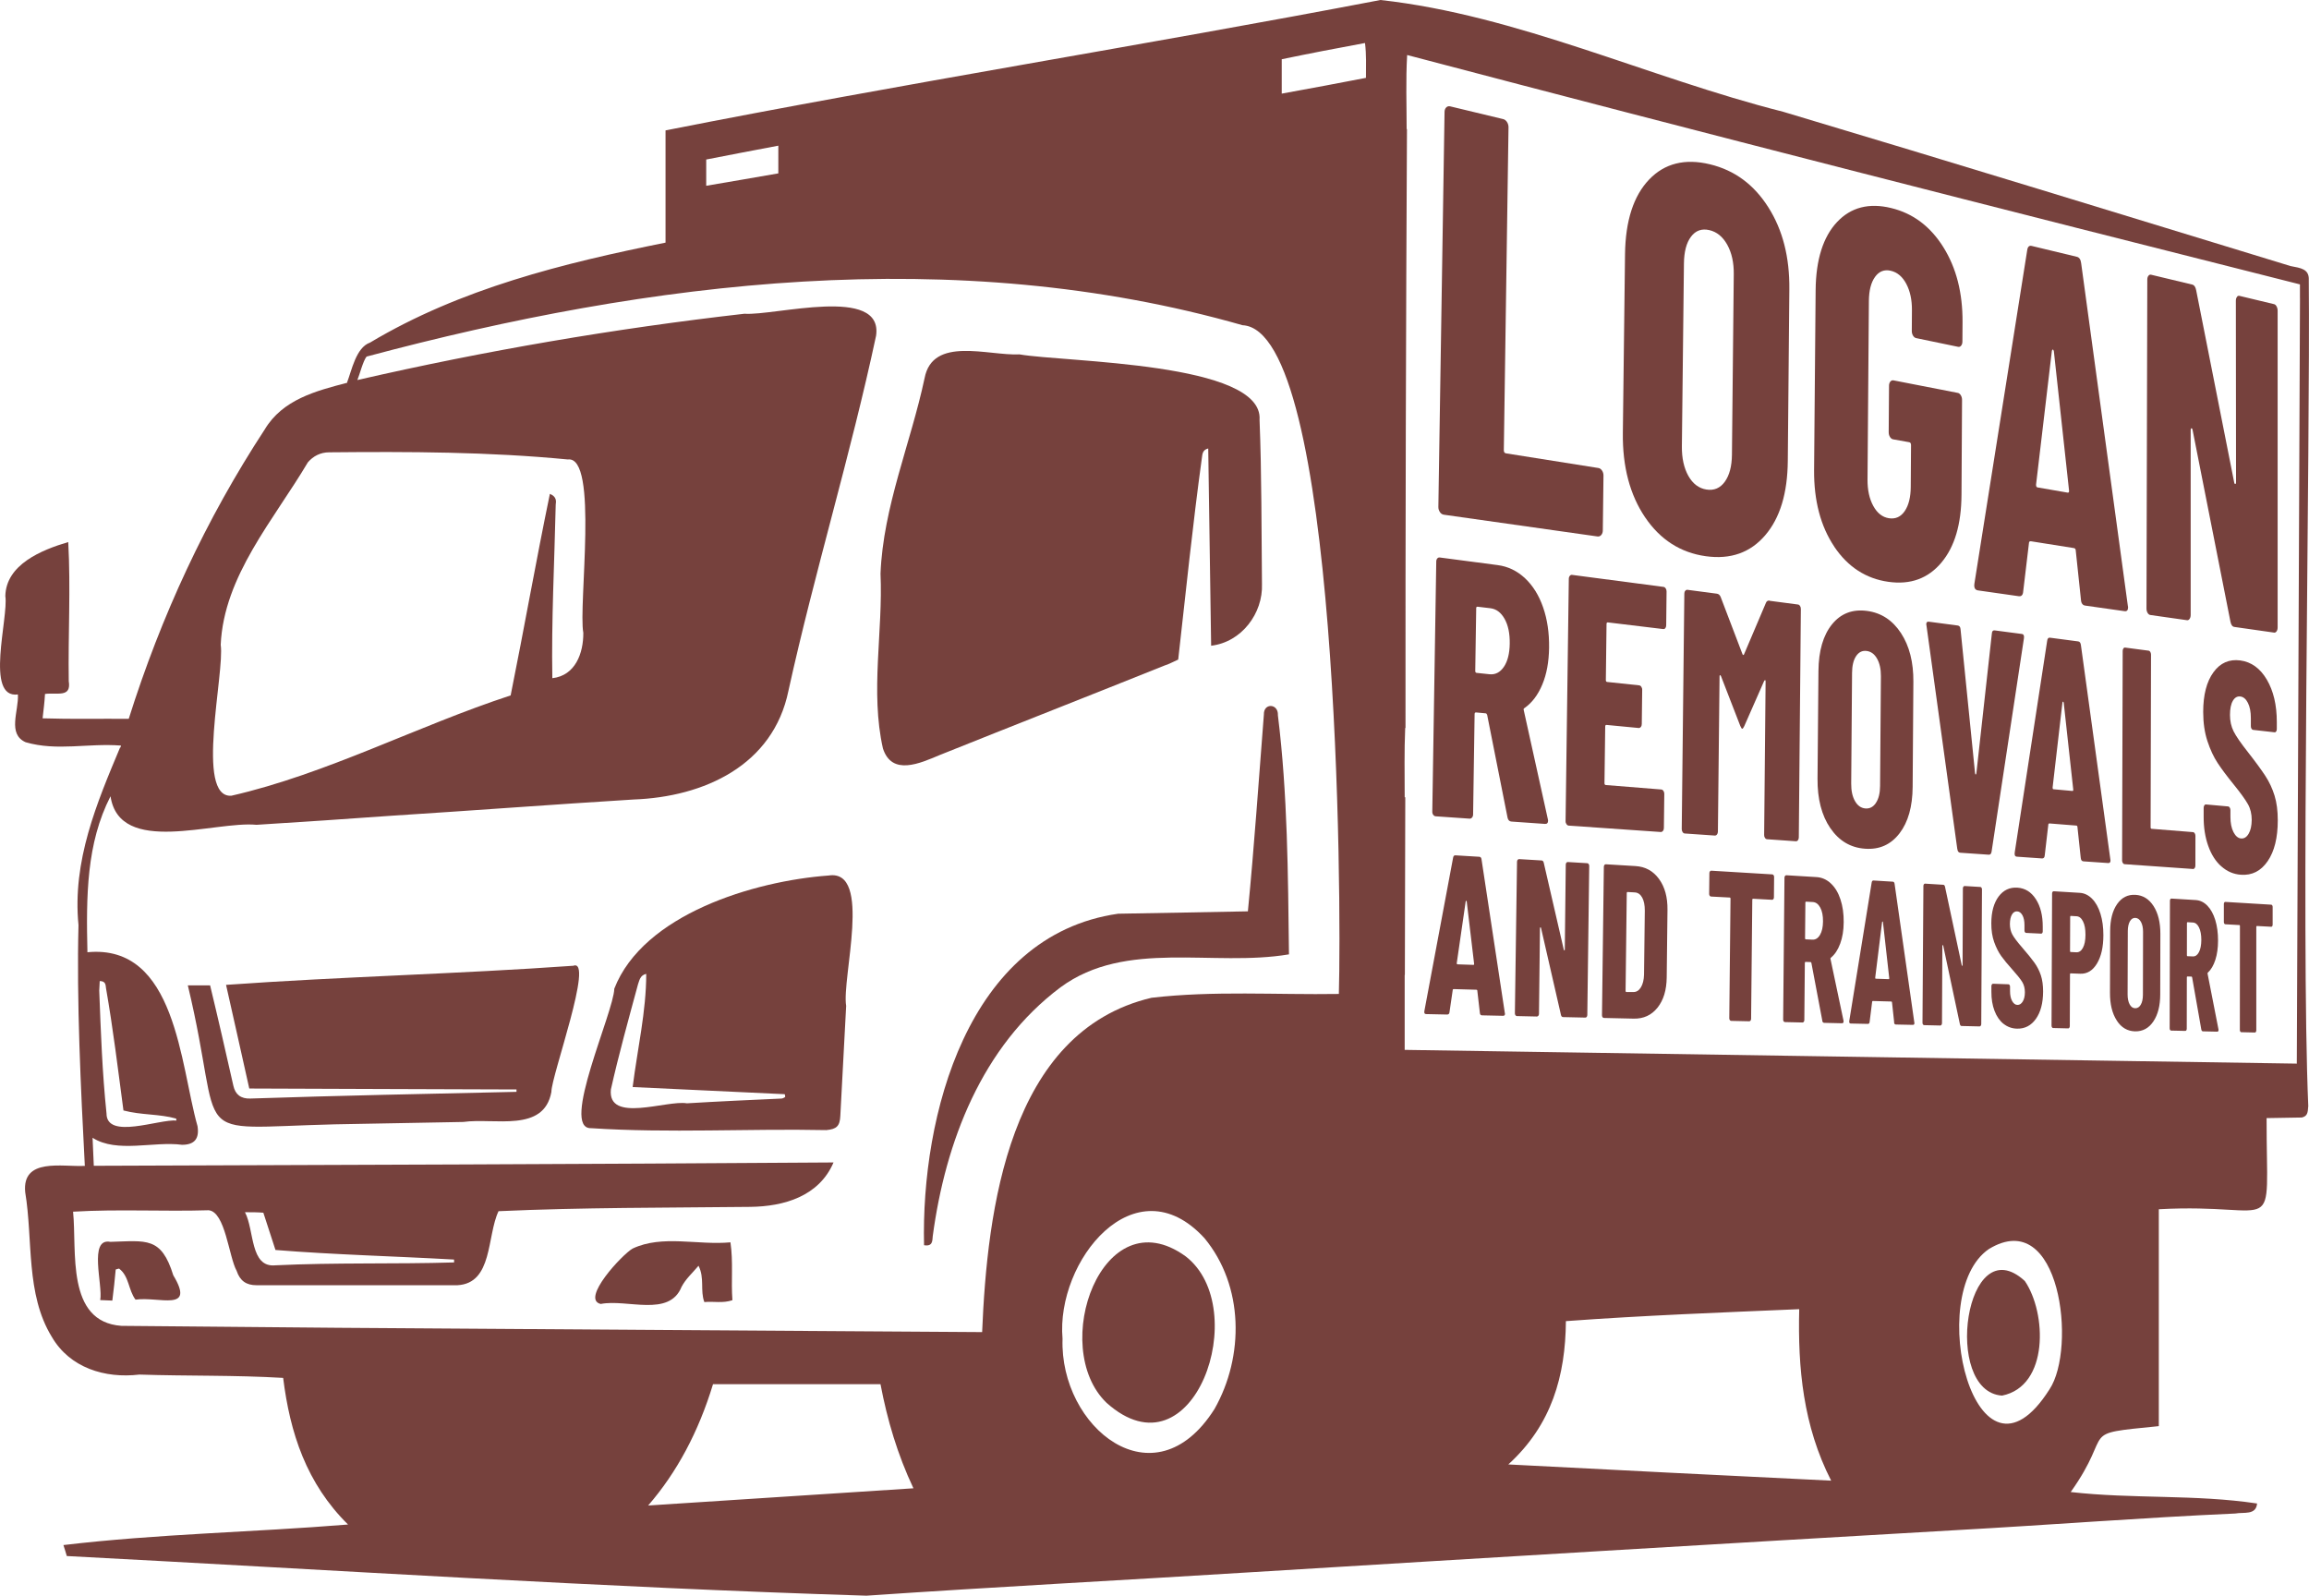
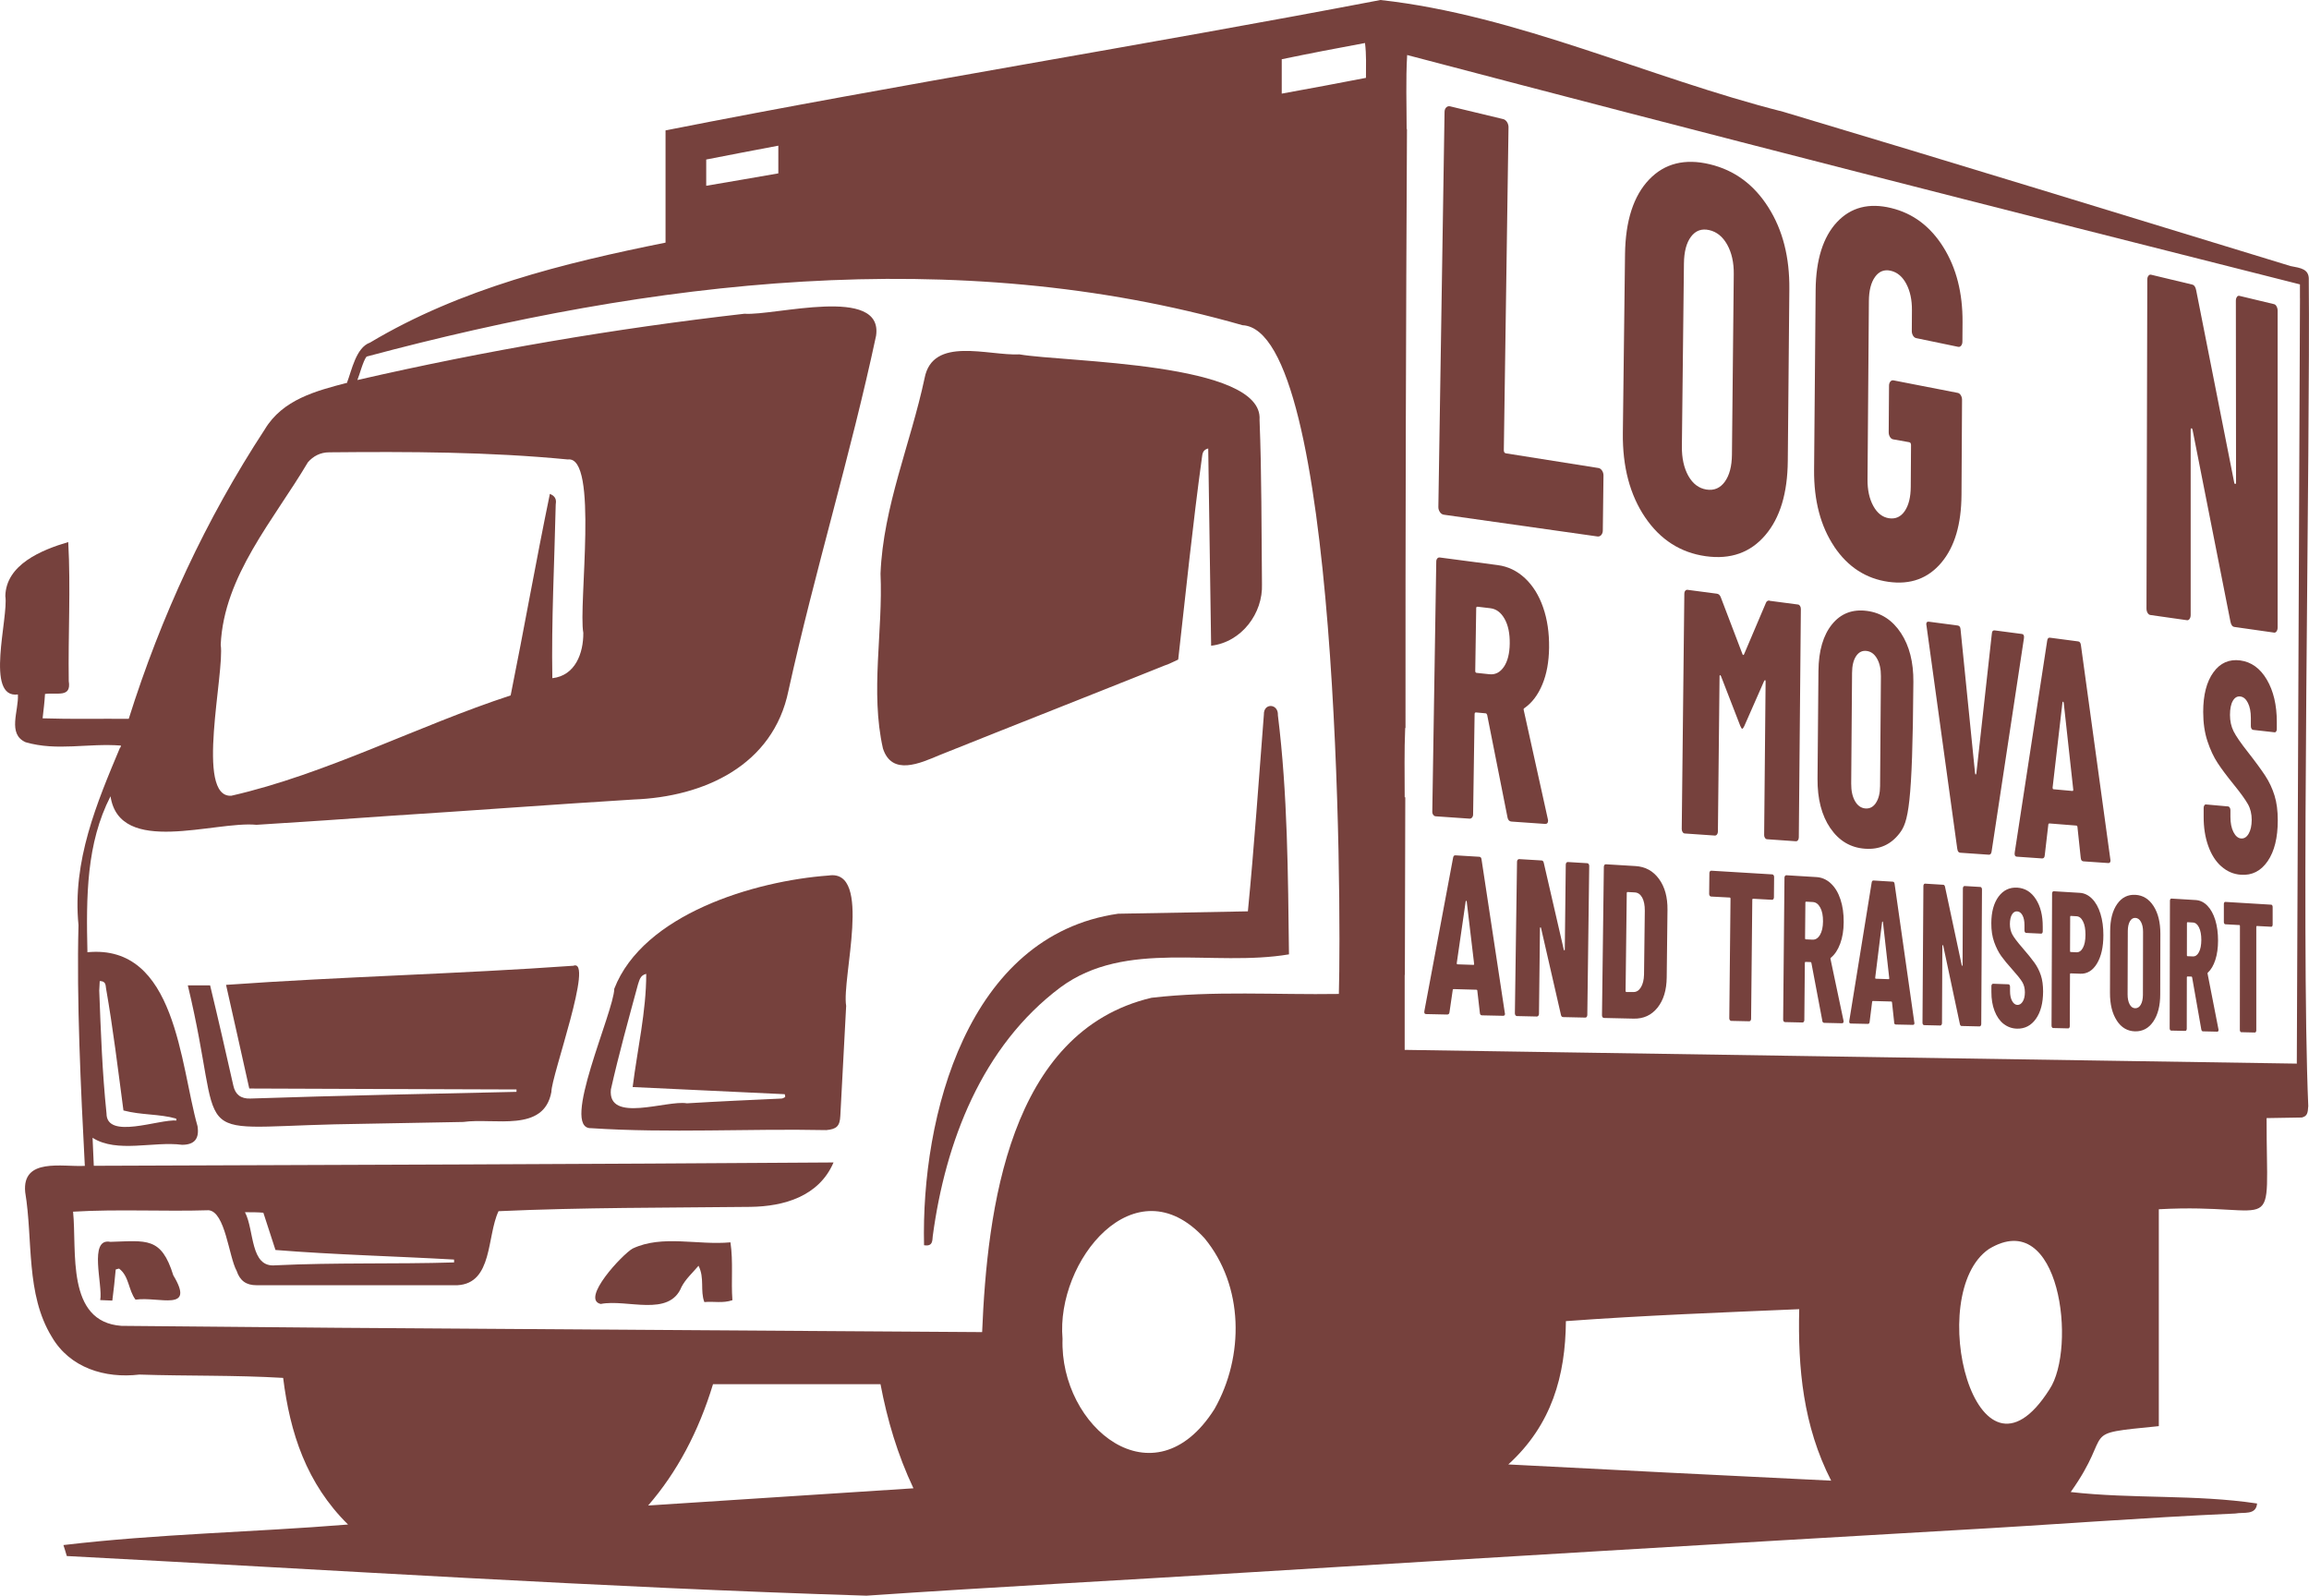
<svg xmlns="http://www.w3.org/2000/svg" width="191" height="132" viewBox="0 0 191 132" fill="none">
  <g clip-path="url(#clip0_91_3500)">
-     <path d="M98.059 103.91C91.183 98.965 86.74 111.424 91.533 116.038C98.734 122.482 103.67 108.2 98.059 103.91Z" fill="#76413D" />
    <path d="M14.334 105.49C13.339 102.281 12.115 102.642 9.13 102.724C7.295 102.37 8.524 106.308 8.29 107.542C8.652 107.542 8.972 107.583 9.292 107.583C9.413 106.676 9.492 105.843 9.571 105.014C9.65 104.973 9.733 104.973 9.85 104.936C10.69 105.568 10.611 106.713 11.21 107.505C13.162 107.226 16.188 108.572 14.334 105.49Z" fill="#76413D" />
    <path d="M105.708 59.148C105.746 58.181 104.518 58.129 104.548 59.107C104.122 64.528 103.753 69.975 103.225 75.385C99.683 75.466 96.062 75.507 92.493 75.582C79.991 77.374 76.185 92.38 76.437 103.003C77.157 103.122 77.12 102.646 77.157 102.251C78.197 94.488 81.212 86.546 87.727 81.668C93.149 77.679 100.346 80.006 106.624 78.943C106.541 72.328 106.519 65.714 105.705 59.148H105.708Z" fill="#76413D" />
    <path d="M60.419 102.765C57.695 103.017 54.786 102.121 52.333 103.278C51.5 103.735 48.007 107.475 49.691 107.862C51.869 107.435 55.362 108.985 56.38 106.442C56.734 105.776 57.258 105.323 57.782 104.702C58.302 105.728 57.902 106.758 58.264 107.706C59.025 107.628 59.786 107.825 60.585 107.55C60.465 105.97 60.664 104.389 60.423 102.768L60.419 102.765Z" fill="#76413D" />
    <path d="M96.379 55.035C96.741 54.916 97.099 54.719 97.461 54.559C98.094 48.956 98.659 43.405 99.424 37.847C99.465 37.572 99.465 37.215 99.944 37.096C100.023 42.587 100.102 47.96 100.185 53.414C102.725 53.113 104.481 50.711 104.39 48.317C104.341 43.796 104.371 39.241 104.19 34.727C104.53 29.949 88.112 29.968 84.329 29.314C81.744 29.44 77.147 27.774 76.48 31.288C75.334 36.672 73.058 41.907 72.836 47.447C73.05 52.247 71.977 57.203 73.035 61.907C73.774 64.204 76.103 63.141 77.719 62.461C83.925 59.973 90.173 57.523 96.379 55.032V55.035Z" fill="#76413D" />
    <path d="M68.551 72.421C62.371 72.871 53.207 75.634 50.814 81.783C50.781 83.706 46.315 93.406 48.893 93.321C55.347 93.745 61.874 93.347 68.351 93.481C69.192 93.403 69.474 93.165 69.512 92.294C69.674 89.253 69.832 86.249 69.994 83.207C69.61 80.936 72.195 71.871 68.551 72.421ZM64.666 90.87C62.025 90.989 59.421 91.108 56.817 91.265C55.167 90.978 50.249 92.945 50.532 90.119C51.184 87.216 52.001 84.282 52.774 81.427C52.894 81.11 52.936 80.675 53.456 80.556C53.456 83.676 52.736 86.721 52.333 89.919C56.576 90.116 60.74 90.313 64.907 90.51C64.949 90.588 64.949 90.67 64.949 90.748C64.87 90.789 64.749 90.867 64.67 90.867L64.666 90.87Z" fill="#76413D" />
-     <path d="M167.492 105.962C162.571 101.445 160.653 115.116 165.611 115.443C169.5 114.662 169.304 108.609 167.492 105.962Z" fill="#76413D" />
    <path d="M47.408 79.887C37.879 80.564 28.221 80.787 18.699 81.467C19.339 84.353 19.98 87.119 20.62 90.041C28.029 90.082 35.354 90.082 42.724 90.119V90.316C35.384 90.48 28.044 90.625 20.703 90.87C19.93 90.897 19.462 90.542 19.302 89.803C18.672 87.011 18.054 84.3 17.38 81.508H15.537C18.702 94.696 15.13 93.317 27.671 93.004C31.235 92.926 34.796 92.885 38.323 92.807C40.897 92.443 44.989 93.726 45.611 90.32C45.596 89.026 49.187 79.184 47.412 79.891L47.408 79.887Z" fill="#76413D" />
    <path d="M190.985 23.097C190.985 22.253 190.333 22.171 189.471 22.007C175.498 17.739 161.522 13.434 147.508 9.247C136.396 6.44 125.533 1.253 114.194 0C94.528 3.763 74.704 6.905 55.053 10.786V20.07C46.571 21.773 38.085 23.874 30.609 28.339C29.445 28.745 29.094 30.648 28.706 31.645L28.744 31.656C26.125 32.336 23.386 33.047 21.901 35.519C17.014 42.989 13.325 50.968 10.649 59.46C8.204 59.441 5.984 59.497 3.524 59.419C3.603 58.709 3.686 58.077 3.723 57.404C4.745 57.263 5.913 57.742 5.687 56.337C5.63 52.485 5.856 48.692 5.645 44.84C3.437 45.487 0.498 46.699 0.441 49.306C0.716 51.09 -1.273 57.809 1.481 57.445C1.56 58.813 0.588 60.713 2.122 61.397C4.733 62.152 7.25 61.46 10.009 61.672C9.994 61.732 9.979 61.787 9.963 61.843L9.933 61.832C8.012 66.413 5.969 71.213 6.493 76.526C6.331 82.709 6.681 90.041 7.017 96.44C5.152 96.54 1.813 95.737 2.084 98.612C2.744 102.582 2.107 107.026 4.285 110.584C5.777 113.146 8.671 114.042 11.531 113.703C15.48 113.833 19.44 113.74 23.423 113.978C23.985 118.522 25.345 122.708 28.789 126.107C20.884 126.75 13.091 126.876 5.246 127.806C5.366 128.163 5.445 128.438 5.525 128.713C27.527 129.862 49.653 131.308 71.671 131.993C82.267 131.268 92.863 130.717 103.463 130.055C122.85 128.866 142.29 127.698 161.68 126.579C169.439 126.151 177.16 125.542 184.904 125.196C185.593 125.066 186.622 125.359 186.705 124.367C181.61 123.601 176.418 124.002 171.289 123.419C175.001 118.195 171.708 118.659 178.577 117.968V100.028C188.789 99.463 187.473 102.839 187.492 92.488L190.409 92.439C190.857 92.324 190.902 92.079 190.94 91.491C190.322 77.184 191.113 36.988 190.982 23.086L190.985 23.097ZM58.418 13.195C60.381 12.801 62.341 12.444 64.383 12.05V14.341C62.382 14.698 60.46 15.014 58.418 15.367V13.195ZM18.257 53.336C18.513 47.629 22.662 42.989 25.466 38.244C25.907 37.731 26.506 37.415 27.229 37.415C33.839 37.352 40.425 37.371 46.971 38.006C49.54 37.668 47.826 50.087 48.252 52.347C48.263 54.035 47.592 55.883 45.689 56.099C45.606 51.317 45.863 46.536 45.968 41.758C46.01 41.442 46.047 41.085 45.486 40.851C44.325 46.461 43.364 51.953 42.241 57.523C34.513 60.051 27.018 64.022 19.139 65.822C16.113 66.022 18.6 55.634 18.257 53.336ZM53.614 124.534C55.99 121.795 57.779 118.45 58.98 114.499H72.835C73.397 117.462 74.237 120.307 75.559 123.11C68.23 123.586 60.984 124.058 53.617 124.534H53.614ZM100.463 116.551C95.463 124.46 87.64 118.046 87.893 110.744C87.327 104.308 93.888 96.172 99.623 102.408C102.905 106.36 102.931 112.201 100.463 116.551ZM110.75 82.218C105.576 82.3 100.392 81.936 95.255 82.534C83.431 85.327 81.66 100.099 81.242 110.19C63.467 110.086 45.783 109.944 27.986 109.833C21.98 109.792 16.015 109.714 10.05 109.673C5.427 109.349 6.376 103.467 6.045 100.229C9.771 100.006 13.539 100.225 17.255 100.11C18.638 100.233 18.924 103.947 19.576 105.126C19.855 105.955 20.375 106.312 21.219 106.312C26.758 106.308 32.305 106.319 37.837 106.312C40.779 106.155 40.259 102.255 41.239 100.188C48.237 99.872 55.083 99.909 62.062 99.831C64.85 99.797 67.744 98.965 68.95 96.157C48.561 96.299 28.126 96.362 7.759 96.433L7.657 94.116C9.677 95.406 12.703 94.384 15.058 94.696C16.098 94.696 16.501 94.183 16.339 93.153C14.9 88.1 14.576 78.065 7.232 78.768C7.126 74.117 7.145 69.763 9.142 65.866C9.892 70.848 17.748 67.892 21.219 68.227C24.942 67.989 28.665 67.751 32.392 67.476C39.087 67.052 45.753 66.543 52.412 66.134C58.215 65.922 63.961 63.327 65.223 57.125C67.39 47.291 70.367 37.623 72.469 27.77C73.08 23.58 64.074 26.138 61.58 25.952C50.773 27.187 40.154 29.005 29.562 31.436C29.739 31.02 30.033 29.849 30.323 29.496C53.844 23.205 79.007 20.108 102.781 26.901C110.739 27.28 110.98 74.533 110.75 82.211V82.218ZM20.262 100.273C20.861 100.273 21.302 100.273 21.784 100.314C22.104 101.303 22.425 102.289 22.787 103.397C27.67 103.791 32.636 103.91 37.561 104.189V104.427C32.629 104.575 27.73 104.427 22.787 104.665C20.669 104.88 21.053 101.768 20.266 100.277L20.262 100.273ZM8.207 81.98C8.207 81.742 8.249 81.467 8.249 81.151C8.769 81.151 8.731 81.508 8.769 81.742C9.361 85.133 9.752 88.398 10.212 91.856C11.693 92.25 13.174 92.131 14.576 92.529C14.576 92.607 14.576 92.689 14.617 92.689C13.166 92.555 8.807 94.306 8.81 92.097C8.46 88.725 8.339 85.364 8.211 81.984L8.207 81.98ZM112.992 6.44C110.709 6.875 108.467 7.31 106.025 7.745V4.9C108.308 4.425 110.55 3.993 112.913 3.558C113.034 4.547 112.992 5.414 112.992 6.443V6.44ZM124.768 121.136C128.37 117.856 129.493 113.789 129.531 109.282C136.019 108.806 142.342 108.572 148.831 108.293C148.711 113.153 149.151 117.934 151.473 122.478C142.542 122.043 133.774 121.608 124.764 121.136H124.768ZM169.53 114.93C163.452 124.523 159.114 107.007 164.525 103.315C170.434 99.731 171.802 111.547 169.53 114.93ZM190.254 24.647L189.991 87.981C168.629 87.647 137.233 87.175 116.195 86.844V80.642H116.21L116.244 65.948C116.244 65.948 116.21 65.948 116.195 65.948C116.195 64.011 116.154 62.156 116.237 60.218C116.244 60.218 116.252 60.218 116.263 60.218C116.252 44.539 116.301 26.406 116.384 10.682C116.376 10.682 116.368 10.678 116.357 10.675C116.357 8.659 116.278 6.644 116.399 4.551C140.963 11.024 165.626 17.311 190.251 23.524C190.254 23.807 190.258 24.372 190.251 24.651L190.254 24.647Z" fill="#76413D" />
    <path d="M119.109 42.357C119.022 42.23 118.977 42.085 118.981 41.925C119.15 31.039 119.324 20.152 119.493 9.262C119.493 9.102 119.542 8.976 119.633 8.886C119.723 8.797 119.832 8.767 119.957 8.797C121.735 9.225 122.613 9.437 124.347 9.853C124.471 9.883 124.573 9.965 124.659 10.095C124.742 10.225 124.784 10.37 124.784 10.526C124.656 19.427 124.524 28.332 124.396 37.233C124.396 37.393 124.452 37.482 124.576 37.501C127.7 37.995 129.23 38.237 132.218 38.713C132.335 38.731 132.437 38.802 132.52 38.925C132.603 39.047 132.64 39.185 132.64 39.341C132.618 41.152 132.606 42.059 132.584 43.874C132.584 44.03 132.538 44.156 132.456 44.253C132.373 44.349 132.271 44.39 132.15 44.376C127.911 43.777 123.672 43.175 119.433 42.576C119.305 42.557 119.195 42.487 119.109 42.36V42.357Z" fill="#76413D" />
    <path d="M136.084 42.795C134.829 40.94 134.208 38.605 134.242 35.82L134.422 21.026C134.456 18.263 135.127 16.196 136.416 14.85C137.701 13.504 139.389 13.095 141.442 13.59C143.496 14.084 145.094 15.278 146.281 17.155C147.468 19.029 148.041 21.279 148.014 23.93C147.973 28.659 147.927 33.389 147.886 38.122C147.863 40.791 147.249 42.836 146.021 44.272C144.796 45.707 143.165 46.298 141.096 46.008C139.027 45.718 137.343 44.654 136.088 42.799L136.084 42.795ZM142.675 39.847C143.059 39.319 143.255 38.575 143.266 37.612C143.315 32.634 143.368 27.655 143.417 22.677C143.428 21.721 143.247 20.911 142.878 20.245C142.509 19.58 142.011 19.174 141.386 19.033C140.76 18.892 140.256 19.074 139.879 19.58C139.498 20.085 139.306 20.825 139.295 21.792C139.238 26.834 139.182 31.875 139.125 36.917C139.114 37.891 139.295 38.709 139.66 39.364C140.029 40.018 140.527 40.394 141.156 40.494C141.785 40.594 142.29 40.379 142.675 39.851V39.847Z" fill="#76413D" />
    <path d="M151.738 45.227C150.604 43.543 150.042 41.42 150.061 38.884C150.102 33.92 150.148 28.96 150.189 23.997C150.212 21.48 150.807 19.602 151.956 18.371C153.106 17.144 154.609 16.765 156.429 17.207C158.253 17.646 159.685 18.736 160.759 20.453C161.833 22.175 162.353 24.231 162.341 26.648C162.338 27.291 162.334 27.611 162.33 28.254C162.33 28.395 162.292 28.507 162.225 28.592C162.157 28.678 162.074 28.708 161.976 28.689C160.604 28.403 159.907 28.258 158.502 27.968C158.4 27.945 158.317 27.878 158.245 27.763C158.178 27.648 158.14 27.521 158.144 27.377C158.147 26.692 158.151 26.35 158.155 25.662C158.163 24.807 158.004 24.078 157.688 23.48C157.371 22.881 156.938 22.517 156.391 22.394C155.864 22.275 155.434 22.446 155.103 22.904C154.771 23.365 154.602 24.026 154.594 24.893C154.556 29.816 154.519 34.738 154.481 39.661C154.474 40.531 154.636 41.267 154.96 41.855C155.284 42.446 155.713 42.781 156.245 42.866C156.795 42.952 157.232 42.755 157.56 42.275C157.887 41.795 158.053 41.122 158.057 40.263C158.068 38.884 158.072 38.196 158.08 36.821C158.08 36.679 158.031 36.597 157.929 36.579C157.398 36.482 157.13 36.434 156.595 36.341C156.493 36.322 156.407 36.255 156.339 36.144C156.267 36.029 156.233 35.902 156.233 35.757C156.245 34.218 156.248 33.448 156.26 31.909C156.26 31.764 156.297 31.649 156.369 31.563C156.44 31.477 156.527 31.444 156.629 31.463C158.796 31.887 159.858 32.095 161.95 32.5C162.047 32.519 162.13 32.586 162.198 32.697C162.266 32.809 162.3 32.935 162.3 33.076C162.281 36.211 162.274 37.78 162.255 40.925C162.24 43.364 161.693 45.227 160.593 46.536C159.493 47.845 158.042 48.388 156.203 48.127C154.364 47.867 152.865 46.908 151.73 45.223L151.738 45.227Z" fill="#76413D" />
-     <path d="M172.134 49.592C171.964 47.982 171.878 47.175 171.708 45.565C171.708 45.428 171.655 45.35 171.542 45.335C170.141 45.112 169.432 45 168 44.773C167.887 44.755 167.831 44.818 167.831 44.956C167.642 46.532 167.548 47.32 167.36 48.908C167.341 49.213 167.217 49.35 166.987 49.317C165.653 49.127 164.982 49.031 163.618 48.837C163.365 48.8 163.268 48.603 163.328 48.242C164.782 39.066 166.233 29.89 167.688 20.71C167.725 20.416 167.85 20.294 168.057 20.342C169.575 20.706 170.321 20.885 171.799 21.242C171.998 21.29 172.115 21.468 172.153 21.773C173.438 31.202 174.723 40.635 176.008 50.064C176.019 50.131 176.023 50.165 176.034 50.232C176.034 50.477 175.936 50.585 175.74 50.555C174.455 50.373 173.803 50.28 172.488 50.094C172.27 50.064 172.149 49.893 172.134 49.588V49.592ZM168.528 40.315C169.541 40.49 170.043 40.579 171.037 40.75C171.128 40.765 171.166 40.706 171.15 40.565C170.732 36.731 170.314 32.894 169.896 29.061C169.877 28.975 169.85 28.927 169.813 28.919C169.775 28.912 169.749 28.945 169.73 29.024C169.293 32.712 168.859 36.4 168.422 40.089C168.422 40.226 168.46 40.304 168.535 40.315H168.528Z" fill="#76413D" />
    <path d="M185.036 24.558C185.093 24.48 185.165 24.454 185.247 24.473C186.404 24.751 186.977 24.889 188.111 25.16C188.194 25.179 188.262 25.242 188.318 25.346C188.375 25.45 188.405 25.566 188.405 25.696C188.405 34.43 188.405 43.163 188.405 51.901C188.405 52.031 188.375 52.139 188.318 52.221C188.262 52.303 188.19 52.34 188.111 52.328C186.811 52.143 186.156 52.05 184.829 51.86C184.66 51.838 184.554 51.689 184.501 51.418C183.458 46.127 182.41 40.836 181.366 35.545C181.347 35.463 181.317 35.422 181.276 35.43C181.234 35.433 181.212 35.478 181.212 35.556C181.212 40.661 181.212 45.762 181.212 50.867C181.212 51.001 181.182 51.109 181.121 51.194C181.061 51.28 180.989 51.317 180.903 51.302C179.704 51.131 179.098 51.046 177.873 50.871C177.786 50.86 177.711 50.8 177.647 50.696C177.587 50.592 177.557 50.473 177.557 50.339C177.579 41.267 177.602 32.199 177.624 23.127C177.624 22.993 177.655 22.889 177.719 22.811C177.779 22.732 177.854 22.703 177.941 22.725C179.316 23.056 179.995 23.22 181.336 23.539C181.506 23.58 181.619 23.74 181.668 24.015C182.715 29.317 183.767 34.619 184.814 39.921C184.829 40.003 184.859 40.04 184.901 40.036C184.942 40.033 184.965 39.988 184.965 39.91C184.961 34.898 184.957 29.89 184.95 24.878C184.95 24.748 184.98 24.643 185.036 24.569V24.558Z" fill="#76413D" />
    <path d="M124.704 67.632C124.033 64.249 123.698 62.55 123.019 59.14C122.989 59.058 122.952 59.014 122.903 59.006C122.582 58.977 122.42 58.962 122.1 58.932C122.021 58.924 121.979 58.973 121.979 59.073C121.93 62.386 121.904 64.048 121.855 67.372C121.855 67.472 121.825 67.558 121.768 67.625C121.712 67.692 121.644 67.721 121.565 67.718C120.453 67.64 119.892 67.602 118.761 67.524C118.682 67.517 118.615 67.48 118.558 67.402C118.501 67.327 118.475 67.238 118.479 67.134C118.588 60.237 118.697 53.34 118.807 46.443C118.807 46.342 118.837 46.261 118.893 46.194C118.95 46.13 119.018 46.104 119.101 46.115C121.041 46.368 121.998 46.495 123.886 46.744C124.742 46.855 125.495 47.22 126.151 47.833C126.803 48.447 127.304 49.25 127.647 50.243C127.993 51.239 128.155 52.347 128.14 53.574C128.125 54.745 127.941 55.757 127.583 56.615C127.225 57.474 126.739 58.125 126.113 58.564C126.083 58.582 126.057 58.605 126.042 58.631C126.026 58.66 126.026 58.694 126.042 58.735C126.844 62.356 127.244 64.156 128.035 67.748C128.042 67.796 128.046 67.822 128.058 67.87C128.058 68.071 127.971 68.164 127.801 68.153C126.701 68.075 126.147 68.037 125.028 67.959C124.858 67.948 124.749 67.84 124.704 67.636V67.632ZM122.111 50.321C122.081 52.388 122.066 53.422 122.032 55.496C122.032 55.597 122.07 55.653 122.149 55.66C122.575 55.705 122.786 55.727 123.208 55.772C123.694 55.824 124.09 55.615 124.402 55.158C124.711 54.701 124.873 54.061 124.885 53.239C124.896 52.399 124.757 51.719 124.459 51.191C124.161 50.663 123.773 50.373 123.287 50.313C122.865 50.261 122.654 50.235 122.228 50.187C122.149 50.176 122.108 50.224 122.108 50.324L122.111 50.321Z" fill="#76413D" />
-     <path d="M137.76 51.957C137.708 52.02 137.647 52.046 137.576 52.035C135.774 51.819 134.859 51.708 133.005 51.484C132.93 51.477 132.892 51.522 132.892 51.618C132.869 53.47 132.858 54.396 132.835 56.251C132.835 56.348 132.869 56.404 132.945 56.411C134.011 56.523 134.539 56.578 135.586 56.69C135.658 56.697 135.722 56.738 135.771 56.813C135.82 56.887 135.846 56.972 135.842 57.069C135.827 58.199 135.823 58.761 135.808 59.891C135.808 59.988 135.782 60.07 135.729 60.133C135.676 60.196 135.616 60.226 135.541 60.218C134.49 60.118 133.962 60.07 132.896 59.965C132.82 59.958 132.783 60.003 132.783 60.103C132.76 61.973 132.749 62.907 132.722 64.781C132.722 64.877 132.756 64.929 132.832 64.937C134.693 65.085 135.609 65.16 137.417 65.305C137.489 65.312 137.549 65.349 137.598 65.42C137.647 65.491 137.674 65.576 137.67 65.673C137.659 66.799 137.651 67.365 137.636 68.491C137.636 68.588 137.61 68.67 137.557 68.733C137.504 68.796 137.444 68.826 137.372 68.822C134.399 68.618 132.881 68.51 129.772 68.294C129.696 68.29 129.632 68.249 129.58 68.175C129.527 68.101 129.5 68.015 129.504 67.915C129.595 61.233 129.681 54.556 129.772 47.874C129.772 47.778 129.802 47.696 129.855 47.633C129.907 47.569 129.972 47.543 130.047 47.554C133.141 47.96 134.652 48.157 137.606 48.547C137.677 48.558 137.738 48.599 137.787 48.674C137.836 48.748 137.862 48.834 137.858 48.926C137.847 50.046 137.839 50.603 137.828 51.722C137.828 51.819 137.802 51.897 137.749 51.961L137.76 51.957Z" fill="#76413D" />
    <path d="M146.382 49.696C147.328 49.819 147.799 49.882 148.73 50.005C148.797 50.012 148.854 50.053 148.899 50.124C148.944 50.194 148.967 50.276 148.967 50.369C148.91 56.667 148.854 62.97 148.797 69.268C148.797 69.361 148.771 69.439 148.726 69.502C148.677 69.566 148.62 69.592 148.553 69.588C147.607 69.521 147.132 69.487 146.171 69.421C146.103 69.417 146.043 69.38 145.998 69.309C145.949 69.238 145.926 69.157 145.93 69.064C145.971 64.836 146.009 60.605 146.05 56.377C146.05 56.303 146.039 56.262 146.009 56.262C145.983 56.262 145.952 56.285 145.926 56.337C145.27 57.82 144.943 58.567 144.283 60.07C144.212 60.215 144.155 60.285 144.114 60.282C144.072 60.278 144.019 60.196 143.952 60.036C143.319 58.404 143.002 57.586 142.365 55.943C142.339 55.883 142.309 55.849 142.282 55.846C142.256 55.846 142.241 55.879 142.241 55.954C142.196 60.233 142.15 64.513 142.105 68.788C142.105 68.885 142.079 68.963 142.03 69.026C141.981 69.09 141.921 69.119 141.849 69.116C140.862 69.049 140.364 69.012 139.366 68.945C139.294 68.941 139.234 68.904 139.185 68.829C139.136 68.759 139.113 68.673 139.113 68.577C139.185 62.085 139.256 55.593 139.328 49.101C139.328 49.005 139.354 48.926 139.407 48.867C139.456 48.807 139.516 48.781 139.588 48.789C140.568 48.919 141.054 48.982 142.019 49.109C142.158 49.127 142.263 49.216 142.331 49.376C143.059 51.28 143.42 52.228 144.14 54.117C144.181 54.199 144.223 54.202 144.264 54.132C144.995 52.414 145.357 51.562 146.077 49.867C146.133 49.726 146.235 49.663 146.386 49.681L146.382 49.696Z" fill="#76413D" />
-     <path d="M151.405 68.506C150.685 67.45 150.331 66.078 150.346 64.405C150.376 60.836 150.391 59.054 150.422 55.5C150.437 53.834 150.813 52.548 151.544 51.644C152.275 50.741 153.244 50.377 154.431 50.533C155.618 50.689 156.552 51.306 157.249 52.369C157.947 53.437 158.286 54.775 158.274 56.4C158.252 59.865 158.24 61.601 158.214 65.085C158.203 66.718 157.845 67.996 157.133 68.926C156.42 69.859 155.475 70.291 154.28 70.205C153.086 70.123 152.125 69.558 151.405 68.502V68.506ZM155.181 66.405C155.403 66.067 155.516 65.606 155.52 65.018C155.546 61.375 155.561 59.556 155.588 55.931C155.591 55.348 155.486 54.868 155.271 54.485C155.056 54.102 154.766 53.89 154.404 53.846C154.043 53.801 153.753 53.946 153.534 54.277C153.315 54.608 153.206 55.069 153.202 55.656C153.172 59.311 153.157 61.144 153.131 64.814C153.127 65.405 153.229 65.888 153.444 66.264C153.655 66.639 153.945 66.844 154.306 66.874C154.668 66.903 154.962 66.747 155.184 66.405H155.181Z" fill="#76413D" />
+     <path d="M151.405 68.506C150.685 67.45 150.331 66.078 150.346 64.405C150.376 60.836 150.391 59.054 150.422 55.5C150.437 53.834 150.813 52.548 151.544 51.644C152.275 50.741 153.244 50.377 154.431 50.533C155.618 50.689 156.552 51.306 157.249 52.369C157.947 53.437 158.286 54.775 158.274 56.4C158.203 66.718 157.845 67.996 157.133 68.926C156.42 69.859 155.475 70.291 154.28 70.205C153.086 70.123 152.125 69.558 151.405 68.502V68.506ZM155.181 66.405C155.403 66.067 155.516 65.606 155.52 65.018C155.546 61.375 155.561 59.556 155.588 55.931C155.591 55.348 155.486 54.868 155.271 54.485C155.056 54.102 154.766 53.89 154.404 53.846C154.043 53.801 153.753 53.946 153.534 54.277C153.315 54.608 153.206 55.069 153.202 55.656C153.172 59.311 153.157 61.144 153.131 64.814C153.127 65.405 153.229 65.888 153.444 66.264C153.655 66.639 153.945 66.844 154.306 66.874C154.668 66.903 154.962 66.747 155.184 66.405H155.181Z" fill="#76413D" />
    <path d="M161.906 70.224C161.058 64.067 160.207 57.909 159.359 51.752C159.351 51.708 159.347 51.685 159.34 51.641C159.34 51.481 159.411 51.406 159.547 51.425C160.512 51.551 160.99 51.614 161.94 51.741C162.087 51.76 162.166 51.867 162.177 52.064C162.577 56.028 162.976 59.991 163.376 63.955C163.387 64.029 163.406 64.067 163.428 64.067C163.451 64.067 163.47 64.037 163.485 63.966C163.911 60.114 164.34 56.258 164.766 52.407C164.777 52.213 164.856 52.128 165.003 52.146C165.904 52.265 166.352 52.325 167.242 52.44C167.396 52.459 167.453 52.581 167.419 52.804C166.529 58.679 165.636 64.55 164.747 70.424C164.721 70.618 164.642 70.711 164.51 70.7C163.571 70.633 163.1 70.603 162.147 70.536C162.011 70.525 161.932 70.421 161.91 70.224H161.906Z" fill="#76413D" />
    <path d="M172.116 70.945C172.01 69.937 171.957 69.435 171.848 68.428C171.848 68.342 171.814 68.294 171.746 68.29C170.868 68.22 170.427 68.186 169.538 68.115C169.467 68.112 169.433 68.153 169.433 68.238C169.316 69.238 169.259 69.737 169.143 70.737C169.131 70.93 169.052 71.019 168.913 71.008C168.087 70.952 167.673 70.923 166.836 70.863C166.682 70.852 166.622 70.733 166.659 70.506C167.552 64.672 168.449 58.839 169.342 53.005C169.365 52.816 169.444 52.73 169.572 52.749C170.514 52.871 170.985 52.934 171.912 53.057C172.036 53.072 172.112 53.18 172.134 53.37C172.945 59.27 173.755 65.167 174.565 71.068C174.572 71.109 174.576 71.131 174.58 71.172C174.58 71.328 174.516 71.399 174.392 71.391C173.578 71.335 173.167 71.306 172.342 71.25C172.202 71.239 172.131 71.138 172.119 70.949L172.116 70.945ZM169.862 65.286C170.492 65.342 170.804 65.371 171.426 65.427C171.483 65.431 171.505 65.39 171.498 65.305C171.185 62.434 171.027 60.999 170.71 58.125C170.699 58.073 170.68 58.043 170.657 58.039C170.635 58.039 170.616 58.062 170.605 58.11C170.281 60.913 170.118 62.323 169.791 65.148C169.791 65.238 169.813 65.282 169.858 65.286H169.862Z" fill="#76413D" />
-     <path d="M175.596 71.384C175.558 71.32 175.536 71.246 175.539 71.161C175.555 65.39 175.573 59.616 175.588 53.845C175.588 53.76 175.607 53.689 175.649 53.637C175.686 53.581 175.735 53.559 175.792 53.567C176.576 53.671 176.964 53.723 177.736 53.823C177.793 53.831 177.838 53.868 177.876 53.931C177.913 53.994 177.932 54.069 177.932 54.154C177.921 58.91 177.91 63.665 177.898 68.424C177.898 68.51 177.925 68.554 177.981 68.558C179.372 68.669 180.057 68.725 181.414 68.833C181.467 68.837 181.512 68.87 181.55 68.933C181.587 68.997 181.606 69.067 181.606 69.153C181.606 70.127 181.606 70.618 181.602 71.596C181.602 71.681 181.584 71.748 181.546 71.804C181.508 71.86 181.463 71.886 181.41 71.882C179.187 71.726 178.053 71.648 175.743 71.484C175.686 71.48 175.641 71.447 175.6 71.384H175.596Z" fill="#76413D" />
    <path d="M183.748 71.67C183.281 71.254 182.919 70.689 182.666 69.975C182.41 69.261 182.282 68.454 182.286 67.55C182.286 67.26 182.286 67.115 182.286 66.826C182.286 66.744 182.305 66.673 182.342 66.617C182.38 66.561 182.425 66.535 182.478 66.543C183.216 66.61 183.582 66.64 184.309 66.707C184.362 66.71 184.407 66.744 184.445 66.807C184.483 66.87 184.501 66.941 184.501 67.022C184.501 67.242 184.501 67.35 184.501 67.569C184.501 68.082 184.584 68.506 184.754 68.833C184.923 69.16 185.131 69.335 185.383 69.358C185.636 69.376 185.843 69.246 186.009 68.963C186.174 68.681 186.257 68.302 186.261 67.822C186.261 67.327 186.159 66.896 185.948 66.521C185.741 66.149 185.334 65.584 184.724 64.833C184.2 64.186 183.77 63.613 183.443 63.115C183.115 62.617 182.832 62.014 182.598 61.304C182.365 60.598 182.248 59.791 182.248 58.891C182.248 57.474 182.534 56.378 183.1 55.604C183.661 54.831 184.403 54.511 185.312 54.63C186.231 54.753 186.962 55.285 187.512 56.218C188.062 57.155 188.337 58.319 188.337 59.717V60.304C188.337 60.386 188.319 60.453 188.285 60.505C188.247 60.557 188.205 60.583 188.153 60.575C187.444 60.497 187.09 60.456 186.374 60.375C186.321 60.367 186.276 60.334 186.242 60.274C186.205 60.215 186.19 60.14 186.19 60.059C186.19 59.791 186.19 59.661 186.19 59.393C186.19 58.884 186.11 58.467 185.948 58.144C185.786 57.82 185.575 57.642 185.315 57.612C185.063 57.582 184.859 57.701 184.701 57.969C184.543 58.24 184.464 58.631 184.464 59.144C184.464 59.638 184.562 60.088 184.761 60.49C184.961 60.891 185.357 61.464 185.937 62.2C186.581 63.022 187.064 63.684 187.392 64.186C187.716 64.684 187.968 65.223 188.149 65.807C188.33 66.387 188.417 67.071 188.417 67.855C188.417 69.294 188.141 70.417 187.584 71.231C187.026 72.046 186.291 72.425 185.368 72.358C184.761 72.317 184.223 72.087 183.755 71.67H183.748Z" fill="#76413D" />
    <path d="M122.413 83.773C122.33 83.051 122.288 82.687 122.205 81.966C122.205 81.902 122.179 81.869 122.119 81.869C121.38 81.847 121.007 81.839 120.257 81.817C120.197 81.817 120.167 81.847 120.167 81.91C120.061 82.631 120.009 82.992 119.903 83.717C119.892 83.854 119.828 83.921 119.707 83.921C119.018 83.906 118.667 83.899 117.97 83.884C117.842 83.884 117.793 83.799 117.823 83.635C118.614 79.404 119.406 75.176 120.201 70.945C120.223 70.808 120.287 70.744 120.397 70.752C121.188 70.8 121.584 70.823 122.367 70.871C122.473 70.878 122.537 70.949 122.552 71.086C123.193 75.321 123.833 79.556 124.478 83.787C124.481 83.817 124.485 83.832 124.493 83.862C124.493 83.973 124.436 84.029 124.331 84.025C123.641 84.011 123.294 84.003 122.597 83.988C122.481 83.988 122.42 83.914 122.413 83.776V83.773ZM120.559 79.768C121.086 79.787 121.35 79.794 121.878 79.813C121.927 79.813 121.945 79.783 121.938 79.72C121.693 77.66 121.572 76.63 121.327 74.57C121.32 74.533 121.305 74.511 121.286 74.511C121.267 74.511 121.252 74.529 121.241 74.567C120.947 76.604 120.8 77.623 120.502 79.671C120.502 79.735 120.521 79.768 120.559 79.768Z" fill="#76413D" />
    <path d="M129.572 71.362C129.606 71.321 129.644 71.302 129.693 71.306C130.337 71.343 130.661 71.365 131.298 71.403C131.343 71.403 131.381 71.429 131.415 71.473C131.445 71.518 131.46 71.57 131.46 71.629C131.407 75.738 131.355 79.846 131.302 83.959C131.302 84.018 131.283 84.07 131.253 84.115C131.219 84.156 131.181 84.178 131.136 84.174C130.405 84.159 130.04 84.148 129.301 84.133C129.207 84.133 129.147 84.07 129.12 83.944C128.464 81.077 128.133 79.642 127.473 76.757C127.466 76.719 127.447 76.705 127.424 76.708C127.402 76.712 127.391 76.734 127.387 76.772C127.353 79.605 127.338 81.025 127.304 83.866C127.304 83.929 127.285 83.981 127.251 84.022C127.217 84.063 127.176 84.085 127.131 84.085C126.475 84.07 126.143 84.063 125.48 84.048C125.431 84.048 125.393 84.025 125.36 83.981C125.326 83.936 125.311 83.884 125.311 83.821C125.371 79.638 125.427 75.455 125.488 71.276C125.488 71.213 125.506 71.165 125.54 71.124C125.574 71.083 125.616 71.064 125.661 71.064C126.407 71.109 126.78 71.131 127.519 71.176C127.613 71.183 127.673 71.246 127.7 71.369C128.363 74.258 128.694 75.697 129.358 78.564C129.365 78.601 129.384 78.616 129.407 78.612C129.429 78.608 129.44 78.586 129.44 78.549C129.471 75.73 129.489 74.325 129.52 71.514C129.52 71.455 129.538 71.403 129.572 71.362Z" fill="#76413D" />
    <path d="M132.561 84.141C132.531 84.096 132.516 84.044 132.516 83.984C132.568 79.891 132.617 75.797 132.67 71.7C132.67 71.64 132.689 71.588 132.719 71.547C132.753 71.507 132.791 71.488 132.836 71.492C133.823 71.551 134.317 71.581 135.289 71.64C136.107 71.689 136.751 72.046 137.233 72.707C137.716 73.369 137.946 74.217 137.934 75.266C137.908 77.493 137.897 78.612 137.87 80.846C137.859 81.899 137.606 82.731 137.109 83.352C136.612 83.973 135.956 84.278 135.138 84.26C134.162 84.237 133.669 84.226 132.678 84.204C132.632 84.204 132.595 84.182 132.561 84.137V84.141ZM134.532 82.058C134.777 82.058 134.897 82.058 135.142 82.058C135.387 82.055 135.583 81.921 135.741 81.661C135.896 81.4 135.982 81.055 135.994 80.623C136.02 78.504 136.031 77.448 136.058 75.336C136.061 74.883 135.99 74.518 135.843 74.247C135.692 73.975 135.489 73.834 135.229 73.819C134.991 73.808 134.874 73.801 134.633 73.786C134.588 73.786 134.565 73.812 134.565 73.871C134.528 77.102 134.505 78.72 134.468 81.966C134.468 82.025 134.49 82.058 134.535 82.058H134.532Z" fill="#76413D" />
    <path d="M146.713 72.395C146.743 72.436 146.754 72.488 146.754 72.544C146.747 73.217 146.743 73.555 146.739 74.228C146.739 74.288 146.724 74.336 146.694 74.373C146.664 74.414 146.63 74.429 146.588 74.429C145.959 74.396 145.646 74.377 145.013 74.344C144.972 74.344 144.949 74.37 144.949 74.429C144.912 78.355 144.893 80.326 144.851 84.271C144.851 84.33 144.836 84.379 144.806 84.42C144.776 84.46 144.738 84.479 144.697 84.479C144.101 84.464 143.8 84.46 143.201 84.446C143.159 84.446 143.122 84.423 143.092 84.382C143.061 84.341 143.046 84.289 143.046 84.23C143.088 80.263 143.107 78.285 143.148 74.336C143.148 74.277 143.129 74.247 143.084 74.243C142.47 74.21 142.157 74.195 141.535 74.161C141.494 74.161 141.456 74.135 141.426 74.094C141.396 74.053 141.381 74.001 141.381 73.942C141.388 73.258 141.392 72.916 141.4 72.228C141.4 72.168 141.415 72.12 141.445 72.079C141.475 72.038 141.513 72.02 141.554 72.023C143.604 72.146 144.614 72.209 146.604 72.328C146.645 72.328 146.679 72.354 146.709 72.395H146.713Z" fill="#76413D" />
    <path d="M150.743 84.438C150.381 82.527 150.2 81.572 149.838 79.653C149.823 79.608 149.801 79.582 149.778 79.582C149.612 79.575 149.525 79.571 149.36 79.567C149.318 79.567 149.299 79.593 149.296 79.653C149.281 81.538 149.269 82.482 149.254 84.375C149.254 84.434 149.239 84.483 149.209 84.52C149.179 84.561 149.145 84.579 149.103 84.579C148.523 84.568 148.233 84.561 147.649 84.546C147.607 84.546 147.574 84.524 147.543 84.483C147.513 84.442 147.502 84.394 147.502 84.334C147.54 80.423 147.574 76.511 147.611 72.6C147.611 72.544 147.626 72.496 147.656 72.455C147.687 72.418 147.721 72.399 147.762 72.399C148.768 72.458 149.265 72.488 150.256 72.551C150.705 72.577 151.104 72.756 151.447 73.076C151.794 73.399 152.058 73.838 152.242 74.395C152.427 74.953 152.517 75.582 152.51 76.288C152.506 76.961 152.408 77.549 152.223 78.05C152.039 78.556 151.783 78.947 151.455 79.218C151.44 79.229 151.425 79.244 151.417 79.259C151.41 79.277 151.41 79.296 151.417 79.318C151.847 81.359 152.065 82.378 152.491 84.408C152.495 84.434 152.499 84.449 152.502 84.475C152.502 84.591 152.457 84.646 152.367 84.643C151.786 84.632 151.492 84.624 150.905 84.609C150.814 84.609 150.758 84.55 150.735 84.434L150.743 84.438ZM149.341 74.663C149.33 75.842 149.326 76.433 149.314 77.612C149.314 77.671 149.333 77.697 149.375 77.701C149.597 77.712 149.706 77.716 149.929 77.727C150.181 77.738 150.388 77.608 150.55 77.333C150.712 77.061 150.795 76.69 150.799 76.221C150.803 75.742 150.727 75.355 150.569 75.069C150.411 74.778 150.207 74.63 149.955 74.615C149.733 74.604 149.623 74.596 149.401 74.585C149.36 74.585 149.341 74.611 149.337 74.667L149.341 74.663Z" fill="#76413D" />
    <path d="M156.685 84.557C156.613 83.906 156.579 83.579 156.508 82.928C156.508 82.873 156.485 82.843 156.436 82.843C155.837 82.824 155.535 82.817 154.933 82.802C154.884 82.802 154.861 82.828 154.861 82.884C154.778 83.535 154.74 83.858 154.657 84.513C154.65 84.639 154.597 84.698 154.499 84.695C153.942 84.683 153.659 84.676 153.094 84.665C152.988 84.665 152.95 84.587 152.973 84.438C153.591 80.631 154.205 76.82 154.823 73.012C154.838 72.89 154.891 72.83 154.978 72.834C155.618 72.871 155.939 72.893 156.572 72.931C156.658 72.934 156.707 73.001 156.722 73.124C157.265 76.935 157.808 80.75 158.35 84.561C158.354 84.587 158.358 84.602 158.362 84.628C158.362 84.728 158.316 84.776 158.233 84.776C157.676 84.765 157.393 84.758 156.828 84.747C156.734 84.747 156.685 84.683 156.677 84.557H156.685ZM155.162 80.958C155.592 80.973 155.803 80.98 156.229 80.995C156.266 80.995 156.285 80.969 156.278 80.913C156.071 79.062 155.965 78.132 155.758 76.277C155.75 76.243 155.739 76.225 155.724 76.225C155.709 76.225 155.697 76.24 155.686 76.273C155.46 78.106 155.347 79.028 155.117 80.872C155.117 80.928 155.132 80.958 155.162 80.958Z" fill="#76413D" />
    <path d="M162.415 73.343C162.442 73.306 162.476 73.288 162.513 73.291C163.037 73.325 163.297 73.34 163.817 73.369C163.855 73.369 163.885 73.392 163.911 73.433C163.938 73.474 163.949 73.518 163.949 73.574C163.93 77.284 163.908 80.995 163.889 84.706C163.889 84.762 163.874 84.806 163.847 84.847C163.821 84.884 163.787 84.903 163.753 84.903C163.162 84.888 162.864 84.884 162.265 84.869C162.189 84.869 162.14 84.81 162.118 84.698C161.571 82.114 161.296 80.82 160.742 78.222C160.735 78.188 160.72 78.173 160.701 78.177C160.682 78.181 160.671 78.199 160.671 78.233C160.66 80.787 160.652 82.066 160.641 84.632C160.641 84.687 160.626 84.736 160.599 84.773C160.573 84.81 160.539 84.829 160.501 84.829C159.97 84.817 159.702 84.81 159.164 84.799C159.126 84.799 159.092 84.776 159.066 84.739C159.039 84.698 159.024 84.65 159.028 84.594C159.054 80.824 159.077 77.054 159.103 73.284C159.103 73.228 159.118 73.183 159.145 73.146C159.171 73.109 159.205 73.091 159.243 73.094C159.849 73.131 160.147 73.15 160.746 73.187C160.822 73.191 160.871 73.25 160.893 73.362C161.447 75.965 161.726 77.262 162.276 79.846C162.284 79.88 162.295 79.895 162.314 79.891C162.333 79.887 162.344 79.869 162.344 79.835C162.355 77.292 162.359 76.02 162.37 73.485C162.37 73.429 162.385 73.384 162.412 73.347L162.415 73.343Z" fill="#76413D" />
    <path d="M165.738 84.698C165.414 84.438 165.165 84.081 164.988 83.62C164.811 83.159 164.725 82.635 164.728 82.044C164.728 81.854 164.728 81.757 164.728 81.568C164.728 81.512 164.743 81.467 164.77 81.43C164.796 81.393 164.826 81.374 164.864 81.374C165.376 81.393 165.633 81.4 166.138 81.419C166.175 81.419 166.205 81.441 166.232 81.478C166.258 81.519 166.27 81.564 166.27 81.62C166.27 81.765 166.27 81.835 166.27 81.98C166.27 82.319 166.326 82.594 166.443 82.802C166.56 83.014 166.707 83.122 166.88 83.126C167.057 83.129 167.204 83.036 167.321 82.843C167.438 82.65 167.498 82.397 167.498 82.081C167.498 81.754 167.426 81.475 167.283 81.233C167.14 80.995 166.854 80.638 166.432 80.166C166.066 79.761 165.768 79.4 165.542 79.084C165.316 78.768 165.12 78.381 164.958 77.928C164.796 77.474 164.717 76.95 164.721 76.359C164.725 75.429 164.928 74.697 165.32 74.165C165.716 73.633 166.232 73.388 166.869 73.425C167.513 73.466 168.022 73.782 168.406 74.377C168.79 74.972 168.979 75.73 168.975 76.656C168.975 76.812 168.975 76.89 168.975 77.043C168.975 77.099 168.964 77.143 168.937 77.177C168.911 77.214 168.881 77.229 168.847 77.229C168.35 77.203 168.101 77.192 167.596 77.169C167.558 77.169 167.528 77.147 167.502 77.106C167.475 77.069 167.464 77.02 167.464 76.965C167.464 76.79 167.464 76.701 167.464 76.526C167.464 76.191 167.411 75.92 167.298 75.712C167.185 75.507 167.038 75.396 166.857 75.388C166.68 75.377 166.537 75.466 166.428 75.648C166.319 75.834 166.262 76.095 166.258 76.429C166.258 76.757 166.326 77.046 166.462 77.303C166.601 77.56 166.876 77.92 167.279 78.385C167.728 78.902 168.067 79.322 168.293 79.638C168.519 79.954 168.696 80.303 168.821 80.679C168.945 81.058 169.005 81.504 169.005 82.021C169.001 82.973 168.802 83.724 168.41 84.278C168.014 84.832 167.498 85.104 166.854 85.089C166.428 85.081 166.055 84.944 165.731 84.687L165.738 84.698Z" fill="#76413D" />
    <path d="M173.057 74.344C173.358 74.648 173.588 75.061 173.75 75.585C173.912 76.11 173.991 76.697 173.991 77.355C173.991 78.341 173.81 79.121 173.46 79.705C173.11 80.285 172.646 80.568 172.077 80.545C171.761 80.534 171.599 80.527 171.282 80.516C171.248 80.516 171.229 80.542 171.229 80.594C171.222 82.304 171.218 83.159 171.214 84.873C171.214 84.925 171.203 84.974 171.176 85.011C171.15 85.048 171.12 85.067 171.086 85.067C170.585 85.055 170.336 85.052 169.831 85.037C169.794 85.037 169.763 85.018 169.741 84.977C169.714 84.94 169.703 84.892 169.703 84.84C169.718 81.196 169.733 77.552 169.748 73.909C169.748 73.856 169.76 73.812 169.786 73.775C169.812 73.737 169.843 73.723 169.876 73.723C170.743 73.775 171.176 73.801 172.028 73.853C172.416 73.875 172.759 74.042 173.061 74.347L173.057 74.344ZM172.299 78.4C172.439 78.144 172.507 77.79 172.51 77.329C172.51 76.861 172.446 76.489 172.307 76.218C172.171 75.942 171.99 75.801 171.764 75.79C171.576 75.779 171.485 75.775 171.297 75.764C171.263 75.764 171.244 75.786 171.244 75.842C171.241 76.972 171.237 77.537 171.233 78.668C171.233 78.724 171.252 78.749 171.286 78.749C171.474 78.757 171.568 78.761 171.753 78.772C171.979 78.783 172.16 78.66 172.299 78.404V78.4Z" fill="#76413D" />
    <path d="M175.102 84.419C174.722 83.839 174.533 83.07 174.537 82.114C174.545 80.08 174.548 79.062 174.552 77.032C174.552 76.08 174.748 75.329 175.129 74.782C175.509 74.236 176.018 73.983 176.647 74.02C177.277 74.057 177.774 74.373 178.147 74.957C178.52 75.541 178.705 76.303 178.705 77.24C178.701 79.24 178.697 80.244 178.693 82.248C178.693 83.189 178.501 83.936 178.124 84.494C177.748 85.052 177.246 85.323 176.613 85.312C175.984 85.297 175.475 85.003 175.099 84.419H175.102ZM177.084 83.107C177.201 82.906 177.258 82.638 177.262 82.3C177.265 80.207 177.269 79.162 177.273 77.076C177.273 76.742 177.216 76.47 177.1 76.258C176.983 76.046 176.832 75.939 176.64 75.927C176.448 75.916 176.297 76.013 176.184 76.21C176.071 76.411 176.014 76.678 176.011 77.013C176.003 79.11 176.003 80.159 175.995 82.259C175.995 82.598 176.052 82.869 176.165 83.081C176.278 83.289 176.429 83.397 176.621 83.401C176.813 83.404 176.968 83.308 177.084 83.107Z" fill="#76413D" />
    <path d="M182.09 85.152C181.788 83.434 181.638 82.572 181.332 80.846C181.317 80.805 181.302 80.783 181.283 80.783C181.148 80.779 181.08 80.776 180.944 80.772C180.91 80.772 180.895 80.794 180.895 80.846C180.895 82.542 180.891 83.393 180.888 85.093C180.888 85.144 180.876 85.189 180.854 85.223C180.831 85.26 180.801 85.275 180.767 85.275C180.3 85.263 180.066 85.26 179.595 85.249C179.561 85.249 179.535 85.23 179.509 85.193C179.486 85.156 179.475 85.111 179.475 85.059C179.482 81.542 179.49 78.024 179.497 74.507C179.497 74.455 179.509 74.41 179.531 74.377C179.554 74.344 179.584 74.325 179.618 74.329C180.428 74.377 180.831 74.403 181.63 74.451C181.992 74.474 182.316 74.63 182.595 74.92C182.877 75.21 183.092 75.604 183.247 76.102C183.401 76.604 183.476 77.169 183.476 77.805C183.476 78.411 183.401 78.939 183.254 79.396C183.107 79.85 182.904 80.203 182.64 80.449C182.625 80.46 182.617 80.471 182.61 80.486C182.602 80.501 182.602 80.519 182.61 80.541C182.971 82.378 183.149 83.293 183.507 85.122C183.51 85.148 183.514 85.159 183.518 85.185C183.518 85.29 183.48 85.338 183.409 85.338C182.938 85.327 182.7 85.323 182.229 85.312C182.158 85.312 182.112 85.256 182.09 85.152ZM180.903 76.362C180.903 77.422 180.903 77.954 180.899 79.017C180.899 79.069 180.914 79.095 180.948 79.095C181.129 79.103 181.215 79.106 181.396 79.114C181.6 79.121 181.769 79.006 181.898 78.757C182.026 78.511 182.09 78.177 182.093 77.753C182.093 77.322 182.029 76.976 181.901 76.716C181.773 76.455 181.607 76.322 181.4 76.31C181.223 76.299 181.133 76.296 180.952 76.284C180.918 76.284 180.903 76.307 180.903 76.359V76.362Z" fill="#76413D" />
    <path d="M187.959 74.89C187.981 74.927 187.993 74.972 187.993 75.02C187.993 75.608 187.993 75.901 187.993 76.485C187.993 76.537 187.981 76.578 187.959 76.612C187.936 76.645 187.91 76.664 187.88 76.66C187.405 76.634 187.167 76.623 186.689 76.597C186.659 76.597 186.64 76.619 186.64 76.671C186.64 80.088 186.64 81.798 186.64 85.226C186.64 85.278 186.629 85.319 186.606 85.356C186.583 85.39 186.557 85.409 186.523 85.409C186.075 85.397 185.849 85.394 185.396 85.382C185.363 85.382 185.336 85.364 185.314 85.327C185.291 85.29 185.28 85.245 185.28 85.197C185.28 81.75 185.28 80.032 185.287 76.597C185.287 76.545 185.272 76.519 185.238 76.519C184.775 76.493 184.541 76.481 184.074 76.455C184.04 76.455 184.014 76.433 183.991 76.396C183.968 76.359 183.957 76.314 183.957 76.266C183.957 75.671 183.957 75.373 183.957 74.778C183.957 74.726 183.968 74.686 183.991 74.652C184.014 74.619 184.04 74.6 184.074 74.604C185.615 74.697 186.376 74.745 187.88 74.834C187.91 74.834 187.936 74.857 187.959 74.894V74.89Z" fill="#76413D" />
  </g>
  <defs>
    <clipPath id="clip0_91_3500">
      <rect width="191" height="132" fill="white" />
    </clipPath>
  </defs>
</svg>